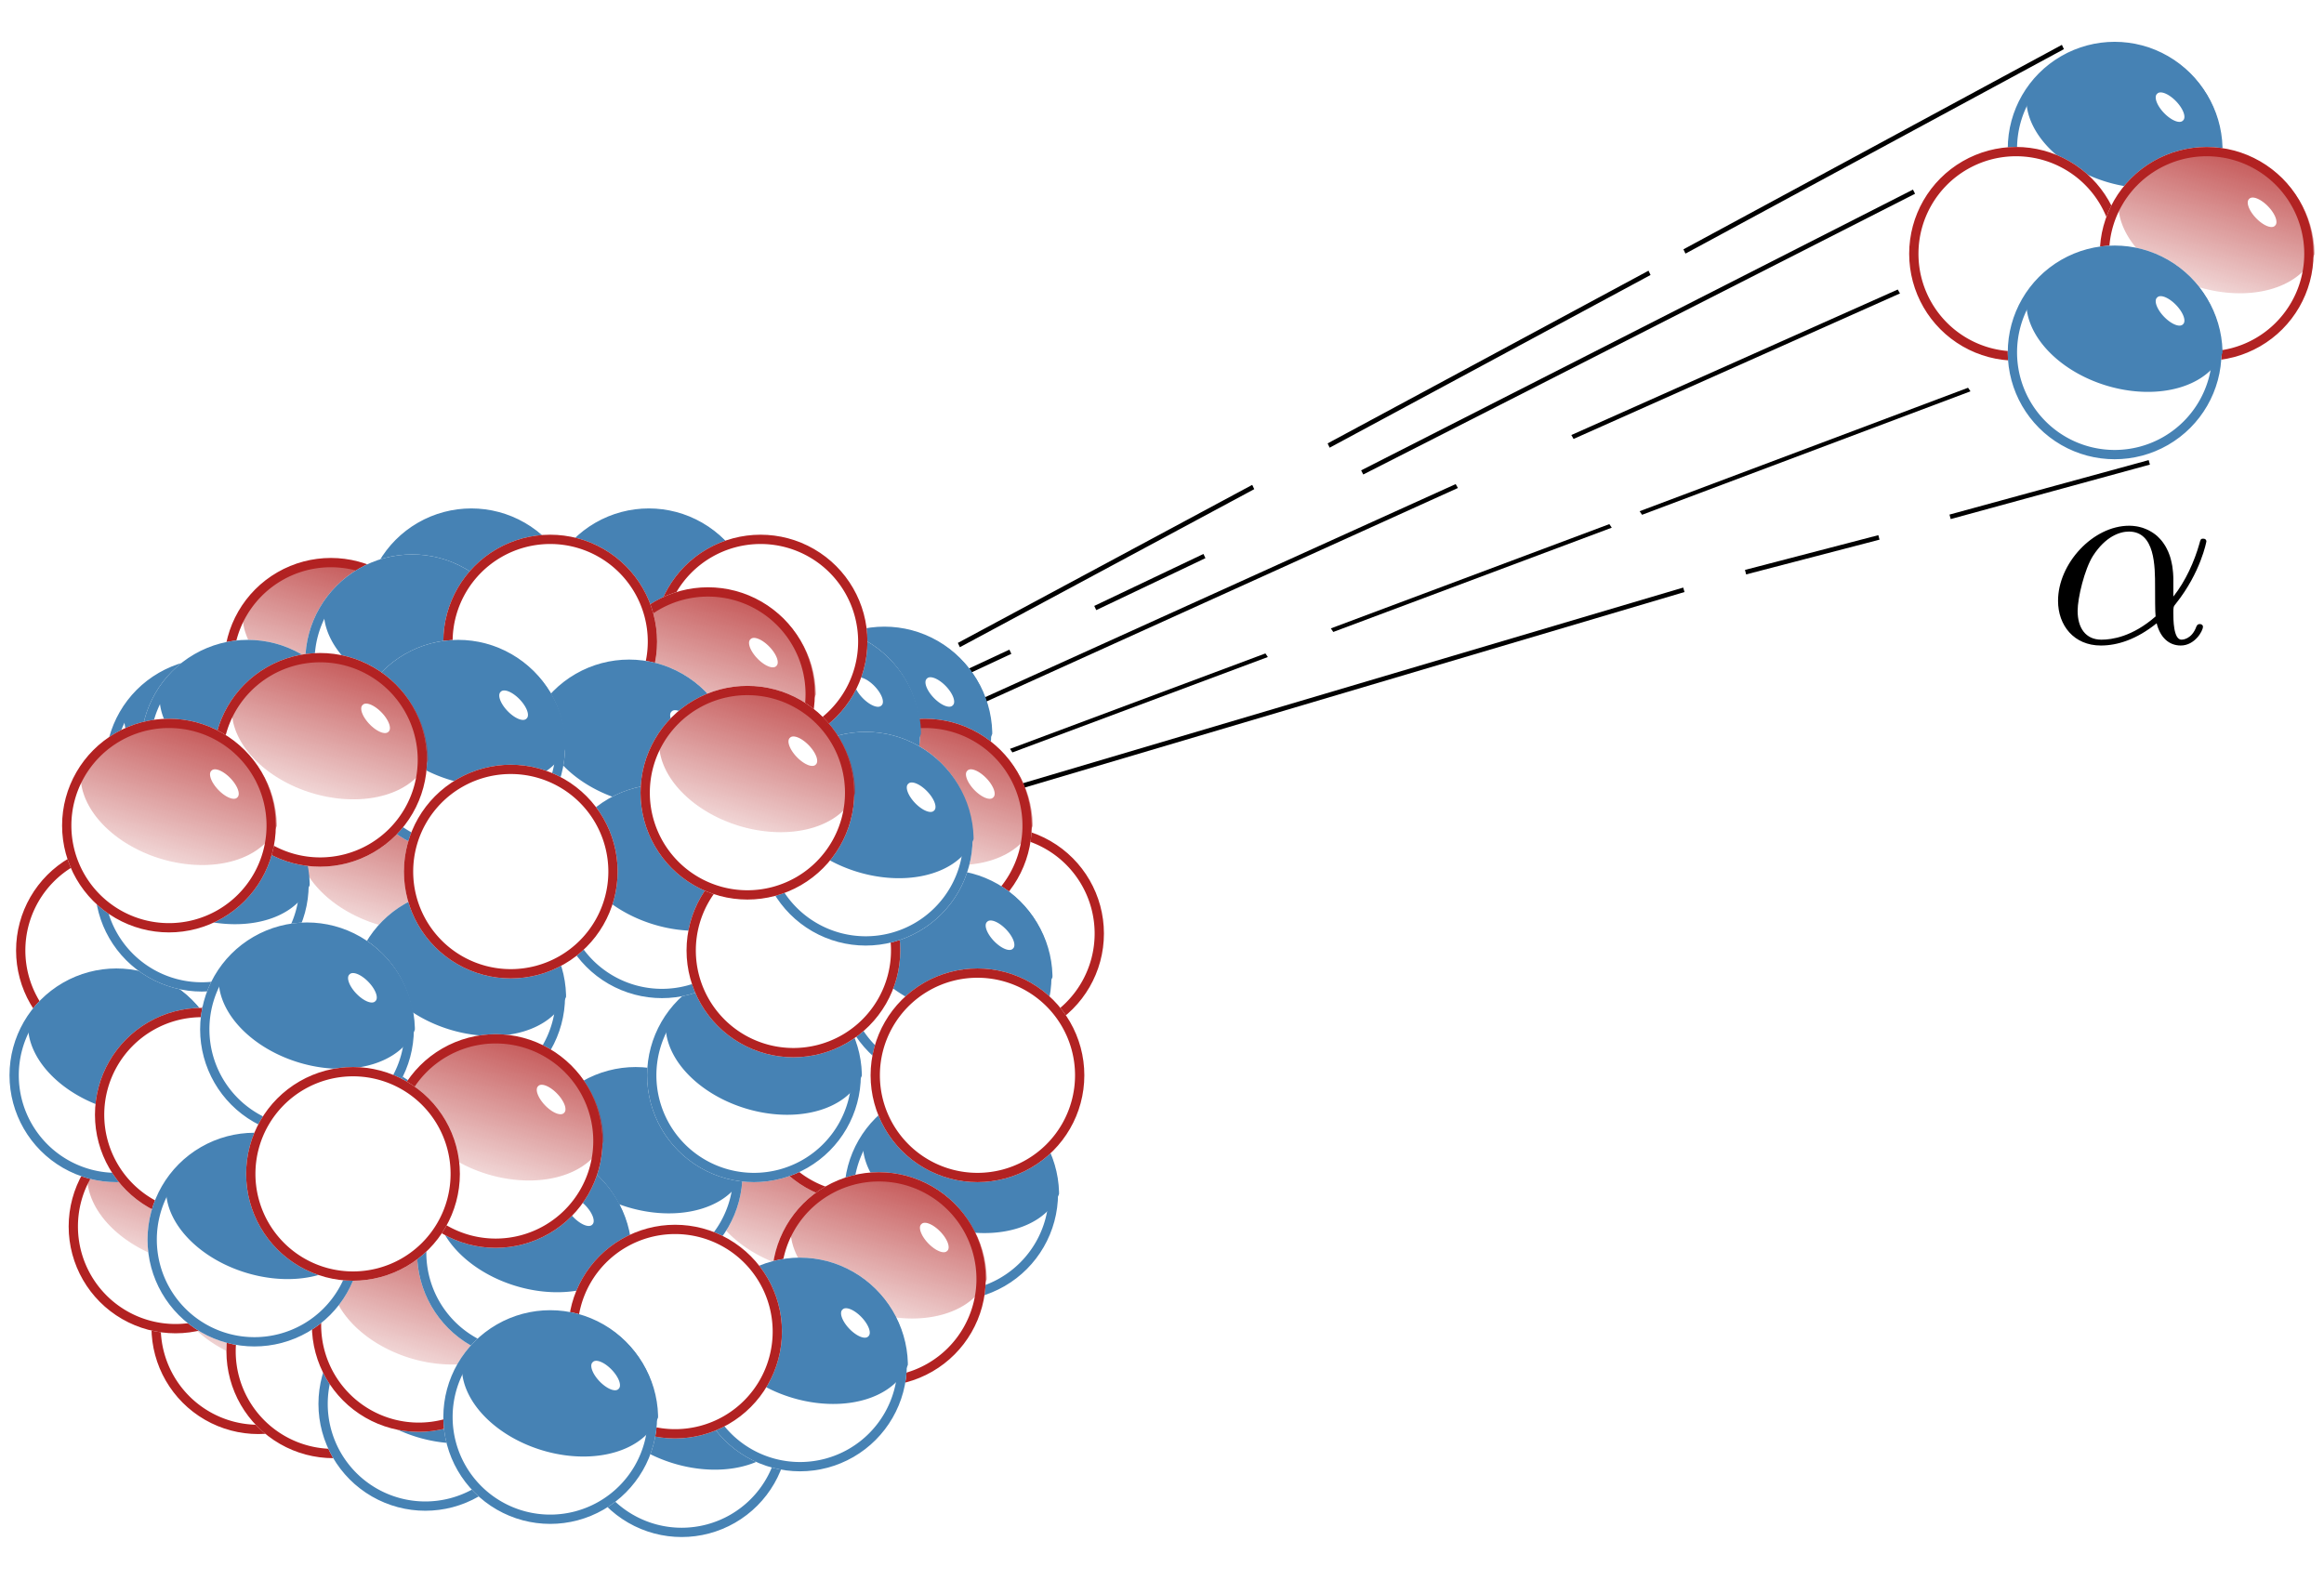
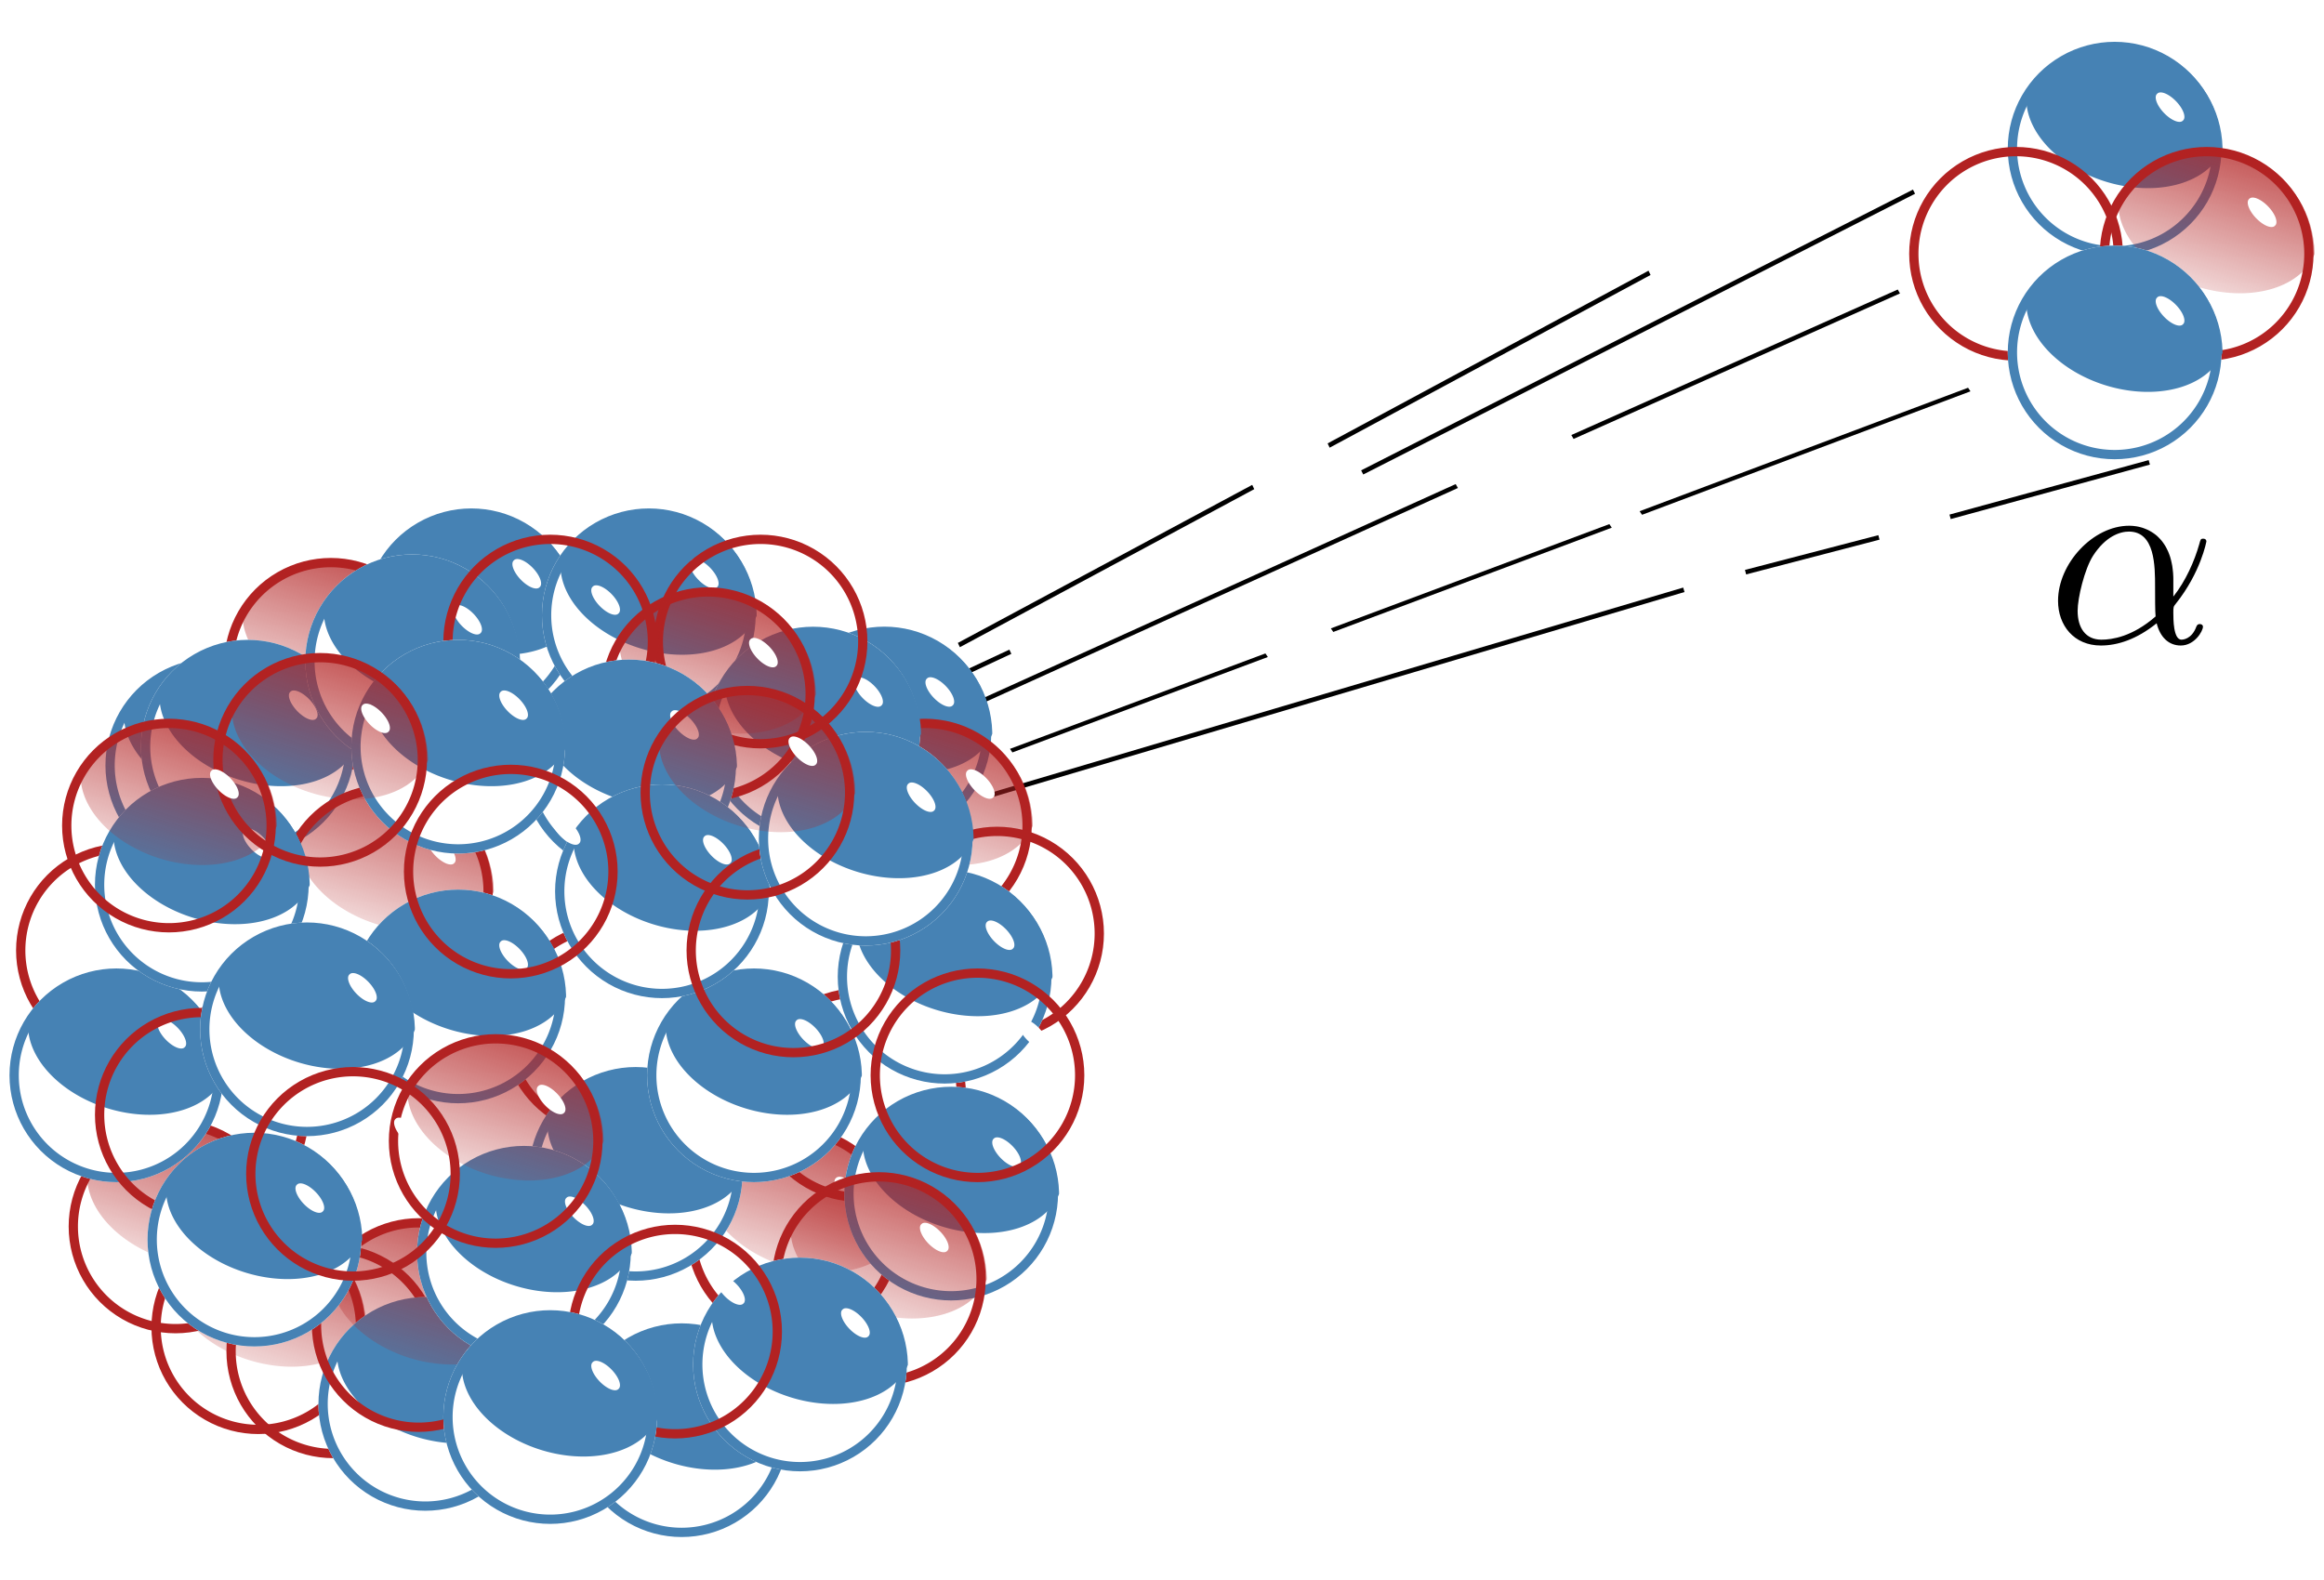
<svg xmlns="http://www.w3.org/2000/svg" xmlns:ns1="http://sodipodi.sourceforge.net/DTD/sodipodi-0.dtd" xmlns:ns2="http://www.inkscape.org/namespaces/inkscape" xmlns:xlink="http://www.w3.org/1999/xlink" width="250" height="170" id="svg8725" ns1:version="0.32" ns2:version="0.92.4 (5da689c313, 2019-01-14)" ns1:docname="Alpha_Decay.svg" ns2:output_extension="org.inkscape.output.svg.inkscape" version="1.0">
  <ns1:namedview ns2:window-height="729" ns2:window-width="1362" ns2:pageshadow="2" ns2:pageopacity="0.0" guidetolerance="10.0" gridtolerance="10.0" objecttolerance="10.0" borderopacity="1.0" bordercolor="#666666" pagecolor="#ffffff" id="base" ns2:zoom="2.8284271" ns2:cx="113.44433" ns2:cy="89.265483" ns2:window-x="0" ns2:window-y="18" ns2:current-layer="g2530" width="250px" height="170px" showgrid="false" ns2:window-maximized="0" />
  <title id="title8727">Cherenkov radiation (a kind of shock wave)</title>
  <defs id="defs8791">
    <filter id="filter13170" width="1.72" y="-0.386" x="-0.36" height="1.771" ns2:collect="always">
      <feGaussianBlur stdDeviation="0.281" id="feGaussianBlur13172" ns2:collect="always" />
    </filter>
    <filter id="filter11863" width="1.121" y="-0.121" x="-0.06" height="1.242" ns2:collect="always">
      <feGaussianBlur stdDeviation="0.504" id="feGaussianBlur11865" ns2:collect="always" />
    </filter>
    <clipPath id="clipPath11835" clipPathUnits="userSpaceOnUse">
-       <path style="opacity:1;fill:none;fill-opacity:1;fill-rule:nonzero;stroke:#b22222;stroke-width:2;stroke-linecap:butt;stroke-miterlimit:4;stroke-dasharray:none;stroke-dashoffset:0;stroke-opacity:1" id="path11837" ns1:cx="118" ns1:cy="152" ns1:type="arc" d="M 126 152 A 8 8 0 1 1  110,152 A 8 8 0 1 1  126 152 z" ns1:rx="8" ns1:ry="8" />
+       <path style="opacity:1;fill:none;fill-opacity:1;fill-rule:nonzero;stroke:#b22222;stroke-width:2;stroke-linecap:butt;stroke-miterlimit:4;stroke-dasharray:none;stroke-dashoffset:0;stroke-opacity:1" id="path11837" ns1:cx="118" ns1:cy="152" ns1:type="arc" d="M 126 152 A 8 8 0 1 1  110,152 A 8 8 0 1 1  126 152 " ns1:rx="8" ns1:ry="8" />
    </clipPath>
    <clipPath id="clipPath11831" clipPathUnits="userSpaceOnUse">
      <path style="opacity:1;fill:none;fill-opacity:1;fill-rule:nonzero;stroke:#b22222;stroke-width:1.787;stroke-linecap:butt;stroke-miterlimit:4;stroke-dasharray:none;stroke-dashoffset:0;stroke-opacity:1" id="path11833" ns1:cx="118" ns1:cy="152" ns1:type="arc" d="M 126 152 A 8 8 0 1 1  110,152 A 8 8 0 1 1  126 152 z" transform="matrix(1.307,0,0,0.958,-44.198,-2.991)" ns1:rx="8" ns1:ry="8" />
    </clipPath>
    <filter id="filter10842" width="1.264" y="-0.132" x="-0.132" height="1.264" ns2:collect="always">
      <feGaussianBlur stdDeviation="0.958" id="feGaussianBlur10844" ns2:collect="always" />
    </filter>
    <linearGradient id="linearGradient11817" ns2:collect="always">
      <stop offset="0" style="stop-color:#b22222;stop-opacity:1;" id="stop11819" />
      <stop offset="1" style="stop-color:#b22222;stop-opacity:0;" id="stop11821" />
    </linearGradient>
    <filter id="filter16428" width="1.231" y="-0.215" x="-0.115" height="1.429" ns2:collect="always">
      <feGaussianBlur stdDeviation="0.939" id="feGaussianBlur16430" ns2:collect="always" />
    </filter>
    <linearGradient id="linearGradient16554" gradientUnits="userSpaceOnUse" ns2:collect="always" x1="110" x2="110" xlink:href="#linearGradient11817" y1="130.75" y2="148.25" />
  </defs>
  <g id="g14386" transform="translate(15.341,130.364)">
-     <path style="opacity:1;fill:#ffffff;fill-opacity:1;fill-rule:nonzero;stroke:none;stroke-width:1.391;stroke-linecap:butt;stroke-miterlimit:4;stroke-dasharray:none;stroke-dashoffset:0;stroke-opacity:1" id="path13311" ns1:cx="118" ns1:cy="152" ns1:type="arc" d="M 126 152 A 8 8 0 1 1  110,152 A 8 8 0 1 1  126 152 z" clip-path="url(#clipPath11835)" transform="matrix(1.437,0,0,1.437,-157.118,-205.987)" ns1:rx="8" ns1:ry="8" />
    <path style="opacity:1;fill:none;fill-opacity:1;fill-rule:nonzero;stroke:#b22222;stroke-width:1.391;stroke-linecap:butt;stroke-miterlimit:4;stroke-dasharray:none;stroke-dashoffset:0;stroke-opacity:1;filter:url(#filter10842)" id="path9695" ns1:cx="118" ns1:cy="152" ns1:type="arc" d="M 126 152 A 8 8 0 1 1  110,152 A 8 8 0 1 1  126 152 z" clip-path="url(#clipPath11835)" transform="matrix(1.437,0,0,1.437,-157.118,-205.987)" ns1:rx="8" ns1:ry="8" />
    <path style="opacity:1;fill:url(#linearGradient16554);fill-opacity:1;fill-rule:nonzero;stroke:none;stroke-width:2;stroke-linecap:butt;stroke-miterlimit:4;stroke-dasharray:none;stroke-dashoffset:0;stroke-opacity:1;filter:url(#filter11863)" id="path10846" ns1:cx="110" ns1:cy="140" ns1:type="arc" d="M 120 140 A 10 5 0 1 1  100,140 A 10 5 0 1 1  120 140 z" clip-path="url(#clipPath11831)" transform="matrix(1.051,0.326,-0.444,1.433,-39.761,-227.667)" ns1:rx="10" ns1:ry="5" />
    <path style="opacity:1;fill:#ffffff;fill-opacity:1;fill-rule:nonzero;stroke:none;stroke-width:2;stroke-linecap:butt;stroke-miterlimit:4;stroke-dasharray:none;stroke-dashoffset:0;stroke-opacity:1;filter:url(#filter13170)" id="path11867" ns1:cx="78.4375" ns1:cy="140.5" ns1:type="arc" d="M 79.375 140.5 A 0.938 0.875 0 1 1  77.5,140.5 A 0.938 0.875 0 1 1  79.375 140.5 z" transform="matrix(-1.478,-1.538,-0.721,0.693,235.642,31.241)" ns1:rx="0.9375" ns1:ry="0.875" />
  </g>
  <g id="g16510" transform="translate(10.391,69.907)">
    <path style="opacity:1;fill:#ffffff;fill-opacity:1;fill-rule:nonzero;stroke:none;stroke-width:1.391;stroke-linecap:butt;stroke-miterlimit:4;stroke-dasharray:none;stroke-dashoffset:0;stroke-opacity:1" id="path16512" ns1:cx="118" ns1:cy="152" ns1:type="arc" d="M 126 152 A 8 8 0 1 1  110,152 A 8 8 0 1 1  126 152 z" clip-path="url(#clipPath11835)" transform="matrix(1.437,0,0,1.437,-157.118,-205.987)" ns1:rx="8" ns1:ry="8" />
    <path style="opacity:1;fill:none;fill-opacity:1;fill-rule:nonzero;stroke:#4682b4;stroke-width:1.391;stroke-linecap:butt;stroke-miterlimit:4;stroke-dasharray:none;stroke-dashoffset:0;stroke-opacity:1;filter:url(#filter10842)" id="path16514" ns1:cx="118" ns1:cy="152" ns1:type="arc" d="M 126 152 A 8 8 0 1 1  110,152 A 8 8 0 1 1  126 152 z" clip-path="url(#clipPath11835)" transform="matrix(1.437,0,0,1.437,-157.118,-205.987)" ns1:rx="8" ns1:ry="8" />
    <path style="opacity:1;fill:#4682b4;fill-opacity:1;fill-rule:nonzero;stroke:none;stroke-width:2;stroke-linecap:butt;stroke-miterlimit:4;stroke-dasharray:none;stroke-dashoffset:0;stroke-opacity:1;filter:url(#filter16428)" id="path16516" ns1:cx="110" ns1:cy="140" ns1:type="arc" d="M 120 140 A 10 5 0 1 1  100,140 A 10 5 0 1 1  120 140 z" clip-path="url(#clipPath11831)" transform="matrix(1.051,0.326,-0.444,1.433,-39.761,-227.667)" ns1:rx="10" ns1:ry="5" />
    <path style="opacity:1;fill:#ffffff;fill-opacity:1;fill-rule:nonzero;stroke:none;stroke-width:2;stroke-linecap:butt;stroke-miterlimit:4;stroke-dasharray:none;stroke-dashoffset:0;stroke-opacity:1;filter:url(#filter13170)" id="path16518" ns1:cx="78.4375" ns1:cy="140.5" ns1:type="arc" d="M 79.375 140.5 A 0.938 0.875 0 1 1  77.5,140.5 A 0.938 0.875 0 1 1  79.375 140.5 z" transform="matrix(-1.478,-1.538,-0.721,0.693,235.642,31.241)" ns1:rx="0.9375" ns1:ry="0.875" />
  </g>
  <g id="g2530" transform="translate(2.40855e-2,2.137)">
    <path d="M 106.848,83.332 L 181.114,61.322" id="path2279" style="fill:none;fill-rule:evenodd;stroke:#000000;stroke-width:0.5;stroke-linecap:butt;stroke-linejoin:miter;stroke-opacity:1" />
    <path id="path2281" d="M 187.75,59.425 L 202.099,55.686" style="fill:none;fill-rule:evenodd;stroke:#000000;stroke-width:0.5;stroke-linecap:butt;stroke-linejoin:miter;stroke-opacity:1" />
    <path d="m 209.754,53.471 21.428,-5.861" id="path2283" style="fill:none;fill-rule:evenodd;stroke:#000000;stroke-width:0.5;stroke-linecap:butt;stroke-linejoin:miter;stroke-opacity:1" ns2:connector-curvature="0" />
    <g id="g2285" transform="translate(-15.468,-65.207)">
      <path d="M 114.551,137.663 L 124.132,133.193" id="path2287" style="fill:none;fill-rule:evenodd;stroke:#000000;stroke-width:0.5;stroke-linecap:butt;stroke-linejoin:miter;stroke-opacity:1" />
-       <path id="path2289" d="M 133.264,128.489 L 145.01,122.898" style="fill:none;fill-rule:evenodd;stroke:#000000;stroke-width:0.5;stroke-linecap:butt;stroke-linejoin:miter;stroke-opacity:1" />
      <path d="M 161.98,113.9 L 221.34,83.693" id="path2291" style="fill:none;fill-rule:evenodd;stroke:#000000;stroke-width:0.5;stroke-linecap:butt;stroke-linejoin:miter;stroke-opacity:1" />
      <g transform="translate(75.293,64.036)" id="g2345">
        <g xml:space="preserve" style="font-style:normal;font-variant:normal;font-weight:normal;font-stretch:normal;letter-spacing:normal;word-spacing:normal;text-anchor:start;fill:none;fill-opacity:1;fill-rule:evenodd;stroke:#000000;stroke-linecap:butt;stroke-linejoin:miter;stroke-miterlimit:10.433;stroke-dasharray:none;stroke-dashoffset:0;stroke-opacity:1" transform="matrix(0.571,0,0,-0.571,-100,300)" id="g2347">
          <path style="fill:#000000;stroke-width:0" d="M 479.76,417.76 L 479.76,418.12 L 479.75,418.48 L 479.73,418.82 L 479.71,419.16 L 479.64,419.82 L 479.56,420.44 L 479.44,421.04 L 479.31,421.61 L 479.16,422.15 L 478.98,422.66 L 478.79,423.14 L 478.57,423.6 L 478.35,424.03 L 478.1,424.44 L 477.84,424.82 L 477.57,425.18 L 477.28,425.51 L 476.98,425.82 L 476.68,426.11 L 476.36,426.37 L 476.03,426.61 L 475.69,426.83 L 475.35,427.03 L 475.01,427.21 L 474.65,427.37 L 474.3,427.51 L 473.94,427.64 L 473.58,427.74 L 473.22,427.83 L 472.86,427.9 L 472.5,427.95 L 472.14,427.99 L 471.79,428.01 L 471.44,428.02 L 471.39,426.92 C 476.32,426.92 476.32,420.39 476.32,416.51 C 476.32,414.67 476.32,411.78 476.42,410.93 L 476.42,410.93 C 472.04,407.1 468.2,406.55 466.21,406.55 C 463.22,406.55 461.73,408.79 461.73,411.98 C 461.73,414.42 463.02,419.8 464.62,422.34 C 466.96,425.98 469.65,426.92 471.39,426.92 L 471.44,428.02 C 464.62,428.02 458.04,420.89 458.04,413.87 C 458.04,409.24 461.03,405.45 466.11,405.45 C 469.25,405.45 472.84,406.6 476.62,409.64 C 477.27,407 478.91,405.45 481.16,405.45 C 483.8,405.45 485.34,408.19 485.34,408.99 C 485.34,409.34 485.04,409.49 484.74,409.49 C 484.39,409.49 484.24,409.34 484.09,408.99 C 483.2,406.55 481.41,406.55 481.3,406.55 C 479.76,406.55 479.76,410.43 479.76,411.63 C 479.76,412.68 479.76,412.77 480.26,413.37 C 484.94,419.25 485.99,425.03 485.99,425.08 C 485.99,425.18 485.94,425.58 485.39,425.58 C 484.89,425.58 484.89,425.43 484.64,424.53 C 483.75,421.39 482.1,417.61 479.76,414.67 L 479.76,417.76 z " id="path2349" />
        </g>
      </g>
    </g>
    <g transform="translate(-46.144,-70.904)" id="g2397" style="fill:none;stroke:#000000;stroke-width:0.5">
      <use height="560" x="0" xlink:href="#g16510" y="0" transform="translate(250.759,2.418)" width="580" id="use2394" style="fill:none;stroke:#000000;stroke-width:0.5" />
      <use height="560" x="0" xlink:href="#g14386" y="0" transform="translate(235.203,-46.726)" width="580" id="use2388" style="fill:none;stroke:#000000;stroke-width:0.5" />
      <use height="560" x="0" xlink:href="#g14386" y="0" transform="translate(255.709,-46.726)" width="580" id="use2390" style="fill:none;stroke:#000000;stroke-width:0.5" />
      <use height="560" x="0" xlink:href="#g16510" y="0" transform="translate(250.759,24.339)" width="580" id="use2392" style="fill:none;stroke:#000000;stroke-width:0.5" />
    </g>
    <g transform="matrix(0.938,0,0,1.002,-4.324,-70.671)" id="g2413" style="fill:none;stroke:#000000;stroke-width:0.516">
      <path id="path2405" d="M 114.551,137.663 L 148.309,120.693" style="fill:none;fill-rule:evenodd;stroke:#000000;stroke-width:0.516;stroke-linecap:butt;stroke-linejoin:miter;stroke-opacity:1" />
      <path d="M 156.957,116.239 L 193.76,97.694" id="path2409" style="fill:none;fill-rule:evenodd;stroke:#000000;stroke-width:0.516;stroke-linecap:butt;stroke-linejoin:miter;stroke-opacity:1" />
-       <path id="path2411" d="M 197.762,95.4 L 241.165,73.443" style="fill:none;fill-rule:evenodd;stroke:#000000;stroke-width:0.516;stroke-linecap:butt;stroke-linejoin:miter;stroke-opacity:1" />
    </g>
    <g transform="matrix(0.809,0,0,0.713,9.14,-23.14)" id="g2418" style="fill:none;stroke:#000000;stroke-width:0.659">
      <path id="path2420" d="M 114.551,137.663 L 182.382,102.803" style="fill:none;fill-rule:evenodd;stroke:#000000;stroke-width:0.659;stroke-linecap:butt;stroke-linejoin:miter;stroke-opacity:1" />
      <path id="path2424" d="M 197.762,95.4 L 241.165,73.443" style="fill:none;fill-rule:evenodd;stroke:#000000;stroke-width:0.659;stroke-linecap:butt;stroke-linejoin:miter;stroke-opacity:1" />
    </g>
    <g transform="matrix(0.814,0,0,0.605,15.508,-4.658)" id="g2269" style="fill:none;stroke:#000000;stroke-width:0.712">
      <path id="path2271" d="M 114.551,137.663 L 148.309,120.693" style="fill:none;fill-rule:evenodd;stroke:#000000;stroke-width:0.712;stroke-linecap:butt;stroke-linejoin:miter;stroke-opacity:1" />
      <path d="M 156.957,116.239 L 193.76,97.694" id="path2273" style="fill:none;fill-rule:evenodd;stroke:#000000;stroke-width:0.712;stroke-linecap:butt;stroke-linejoin:miter;stroke-opacity:1" />
      <path id="path2275" d="M 197.762,95.4 L 241.165,73.443" style="fill:none;fill-rule:evenodd;stroke:#000000;stroke-width:0.712;stroke-linecap:butt;stroke-linejoin:miter;stroke-opacity:1" />
    </g>
    <g id="g2479">
      <use x="0" y="0" xlink:href="#g16510" id="use2547" transform="translate(72.273,-5.561)" width="400" height="200" />
      <use x="0" y="0" xlink:href="#g14386" id="use2545" transform="translate(79.444,-44.491)" width="400" height="200" />
      <use id="use2386" width="580" transform="translate(27.839,-18.281)" y="0" xlink:href="#g16510" x="0" height="560" />
      <use id="use2384" width="580" transform="translate(7.782,-73.41)" y="0" xlink:href="#g14386" x="0" height="560" />
      <use height="560" x="0" xlink:href="#g16510" y="0" transform="translate(3.797,-4.139)" width="580" id="use16588" />
      <use height="560" x="0" xlink:href="#g14386" y="0" transform="translate(-14.588,-42.676)" width="580" id="use16584" />
      <use height="560" x="0" xlink:href="#g16510" y="0" transform="translate(46.931,-18.281)" width="580" id="use16586" />
      <use height="560" x="0" xlink:href="#g14386" y="0" transform="translate(71.679,-56.111)" width="580" id="use16582" />
      <use height="560" x="0" xlink:href="#g16510" y="0" transform="translate(64.608,-5.553)" width="580" id="use16580" />
      <use height="560" x="0" xlink:href="#g14386" y="0" transform="translate(54.002,-75.91)" width="580" id="use16578" />
      <use height="560" x="0" xlink:href="#g16510" y="0" transform="translate(21.475,-13.331)" width="580" id="use16576" />
      <use height="560" x="0" xlink:href="#g14386" y="0" transform="translate(-8.931,-12.978)" width="580" id="use16574" />
      <use height="560" x="0" xlink:href="#g14386" y="0" transform="translate(8.04,0.457)" width="580" id="use16572" />
      <use height="560" x="0" xlink:href="#g16510" y="0" transform="translate(22.889,66.572)" width="580" id="use16570" />
      <use ns2:transform-center-x="-40.305087" ns2:transform-center-y="-127.27922" height="560" x="0" xlink:href="#g14386" y="0" transform="translate(48.345,-70.253)" width="580" id="use16564" />
      <use height="560" x="0" xlink:href="#g16510" y="0" transform="translate(-10.345,31.216)" width="580" id="use16538" />
      <use height="560" x="0" xlink:href="#g14386" y="0" transform="translate(-6.102,-24.999)" width="580" id="use16560" />
      <use height="560" x="0" xlink:href="#g14386" y="0" transform="translate(17.232,-2.371)" width="580" id="use16558" />
      <use height="560" x="0" xlink:href="#g14386" y="0" transform="translate(31.374,-75.91)" width="580" id="use16556" />
      <use height="560" x="0" xlink:href="#g14386" y="0" transform="translate(13.697,-49.04)" width="580" id="use14394" />
      <use height="560" x="0" xlink:href="#g14386" y="0" transform="translate(37.738,-34.191)" width="580" id="use14420" />
      <use height="560" x="0" xlink:href="#g14386" y="0" transform="translate(57.537,-12.271)" width="580" id="use14424" />
      <use height="560" x="0" xlink:href="#g14386" y="0" transform="translate(64.608,-27.12)" width="580" id="use14426" />
      <use height="560" x="0" xlink:href="#g16510" y="0" transform="translate(44.809,-2.018)" width="580" id="use16522" />
      <use height="560" x="0" xlink:href="#g16510" y="0" transform="translate(26.425,-4.139)" width="580" id="use16524" />
      <use height="560" x="0" xlink:href="#g16510" y="0" transform="translate(45.517,41.823)" width="580" id="use16526" />
      <use height="560" x="0" xlink:href="#g16510" y="0" transform="translate(78.751,20.61)" width="580" id="use16528" />
      <use height="560" x="0" xlink:href="#g16510" y="0" transform="translate(58.244,31.216)" width="580" id="use16530" />
      <use height="560" x="0" xlink:href="#g16510" y="0" transform="translate(48.345,11.417)" width="580" id="use16534" />
      <use height="560" x="0" xlink:href="#g16510" y="0" transform="translate(26.425,22.731)" width="580" id="use16540" />
      <use height="560" x="0" xlink:href="#g16510" y="0" transform="translate(4.504,48.894)" width="580" id="use16542" />
      <use height="560" x="0" xlink:href="#g16510" y="0" transform="translate(33.496,50.308)" width="580" id="use16544" />
      <use height="560" x="0" xlink:href="#g16510" y="0" transform="translate(50.466,69.4)" width="580" id="use16546" />
      <use height="560" x="0" xlink:href="#g16510" y="0" transform="translate(79.458,43.944)" width="580" id="use16548" />
      <use height="560" x="0" xlink:href="#g14386" y="0" transform="translate(66.73,-7.321)" width="580" id="use16568" />
      <use height="560" x="0" xlink:href="#g16510" y="0" transform="translate(63.194,62.329)" width="580" id="use16550" />
      <use height="560" x="0" xlink:href="#g16510" y="0" transform="translate(-1.153,10.71)" width="580" id="use16552" />
      <use height="560" x="0" xlink:href="#g14386" y="0" transform="translate(57.537,-42.676)" width="580" id="use14430" />
      <use height="560" x="0" xlink:href="#g16510" y="0" transform="translate(70.265,5.761)" width="580" id="use16532" />
      <use height="560" x="0" xlink:href="#g14386" y="0" transform="translate(52.588,-59.647)" width="580" id="use14418" />
      <use height="560" x="0" xlink:href="#g14386" y="0" transform="translate(27.132,-51.161)" width="580" id="use14416" />
      <use height="560" x="0" xlink:href="#g14386" y="0" transform="translate(25.51,-22.17)" width="580" id="use14396" />
      <use height="560" x="0" xlink:href="#g14386" y="0" transform="translate(44.809,-1.664)" width="580" id="use14428" />
      <use height="560" x="0" xlink:href="#g16510" y="0" transform="translate(10.161,26.267)" width="580" id="use16536" />
      <use height="560" x="0" xlink:href="#g14386" y="0" transform="translate(6.626,-63.182)" width="580" id="use14414" />
      <use height="560" x="0" xlink:href="#g16510" y="0" transform="translate(36.324,67.986)" width="580" id="use16520" />
      <use height="560" x="0" xlink:href="#g14386" y="0" transform="translate(10.161,-18.635)" width="580" id="use14422" />
      <use height="560" x="0" xlink:href="#g14386" y="0" transform="translate(-9.638,-56.111)" width="580" id="use16562" />
      <use height="560" x="0" xlink:href="#g14386" y="0" transform="translate(77.336,-29.241)" width="580" id="use16566" />
    </g>
  </g>
</svg>